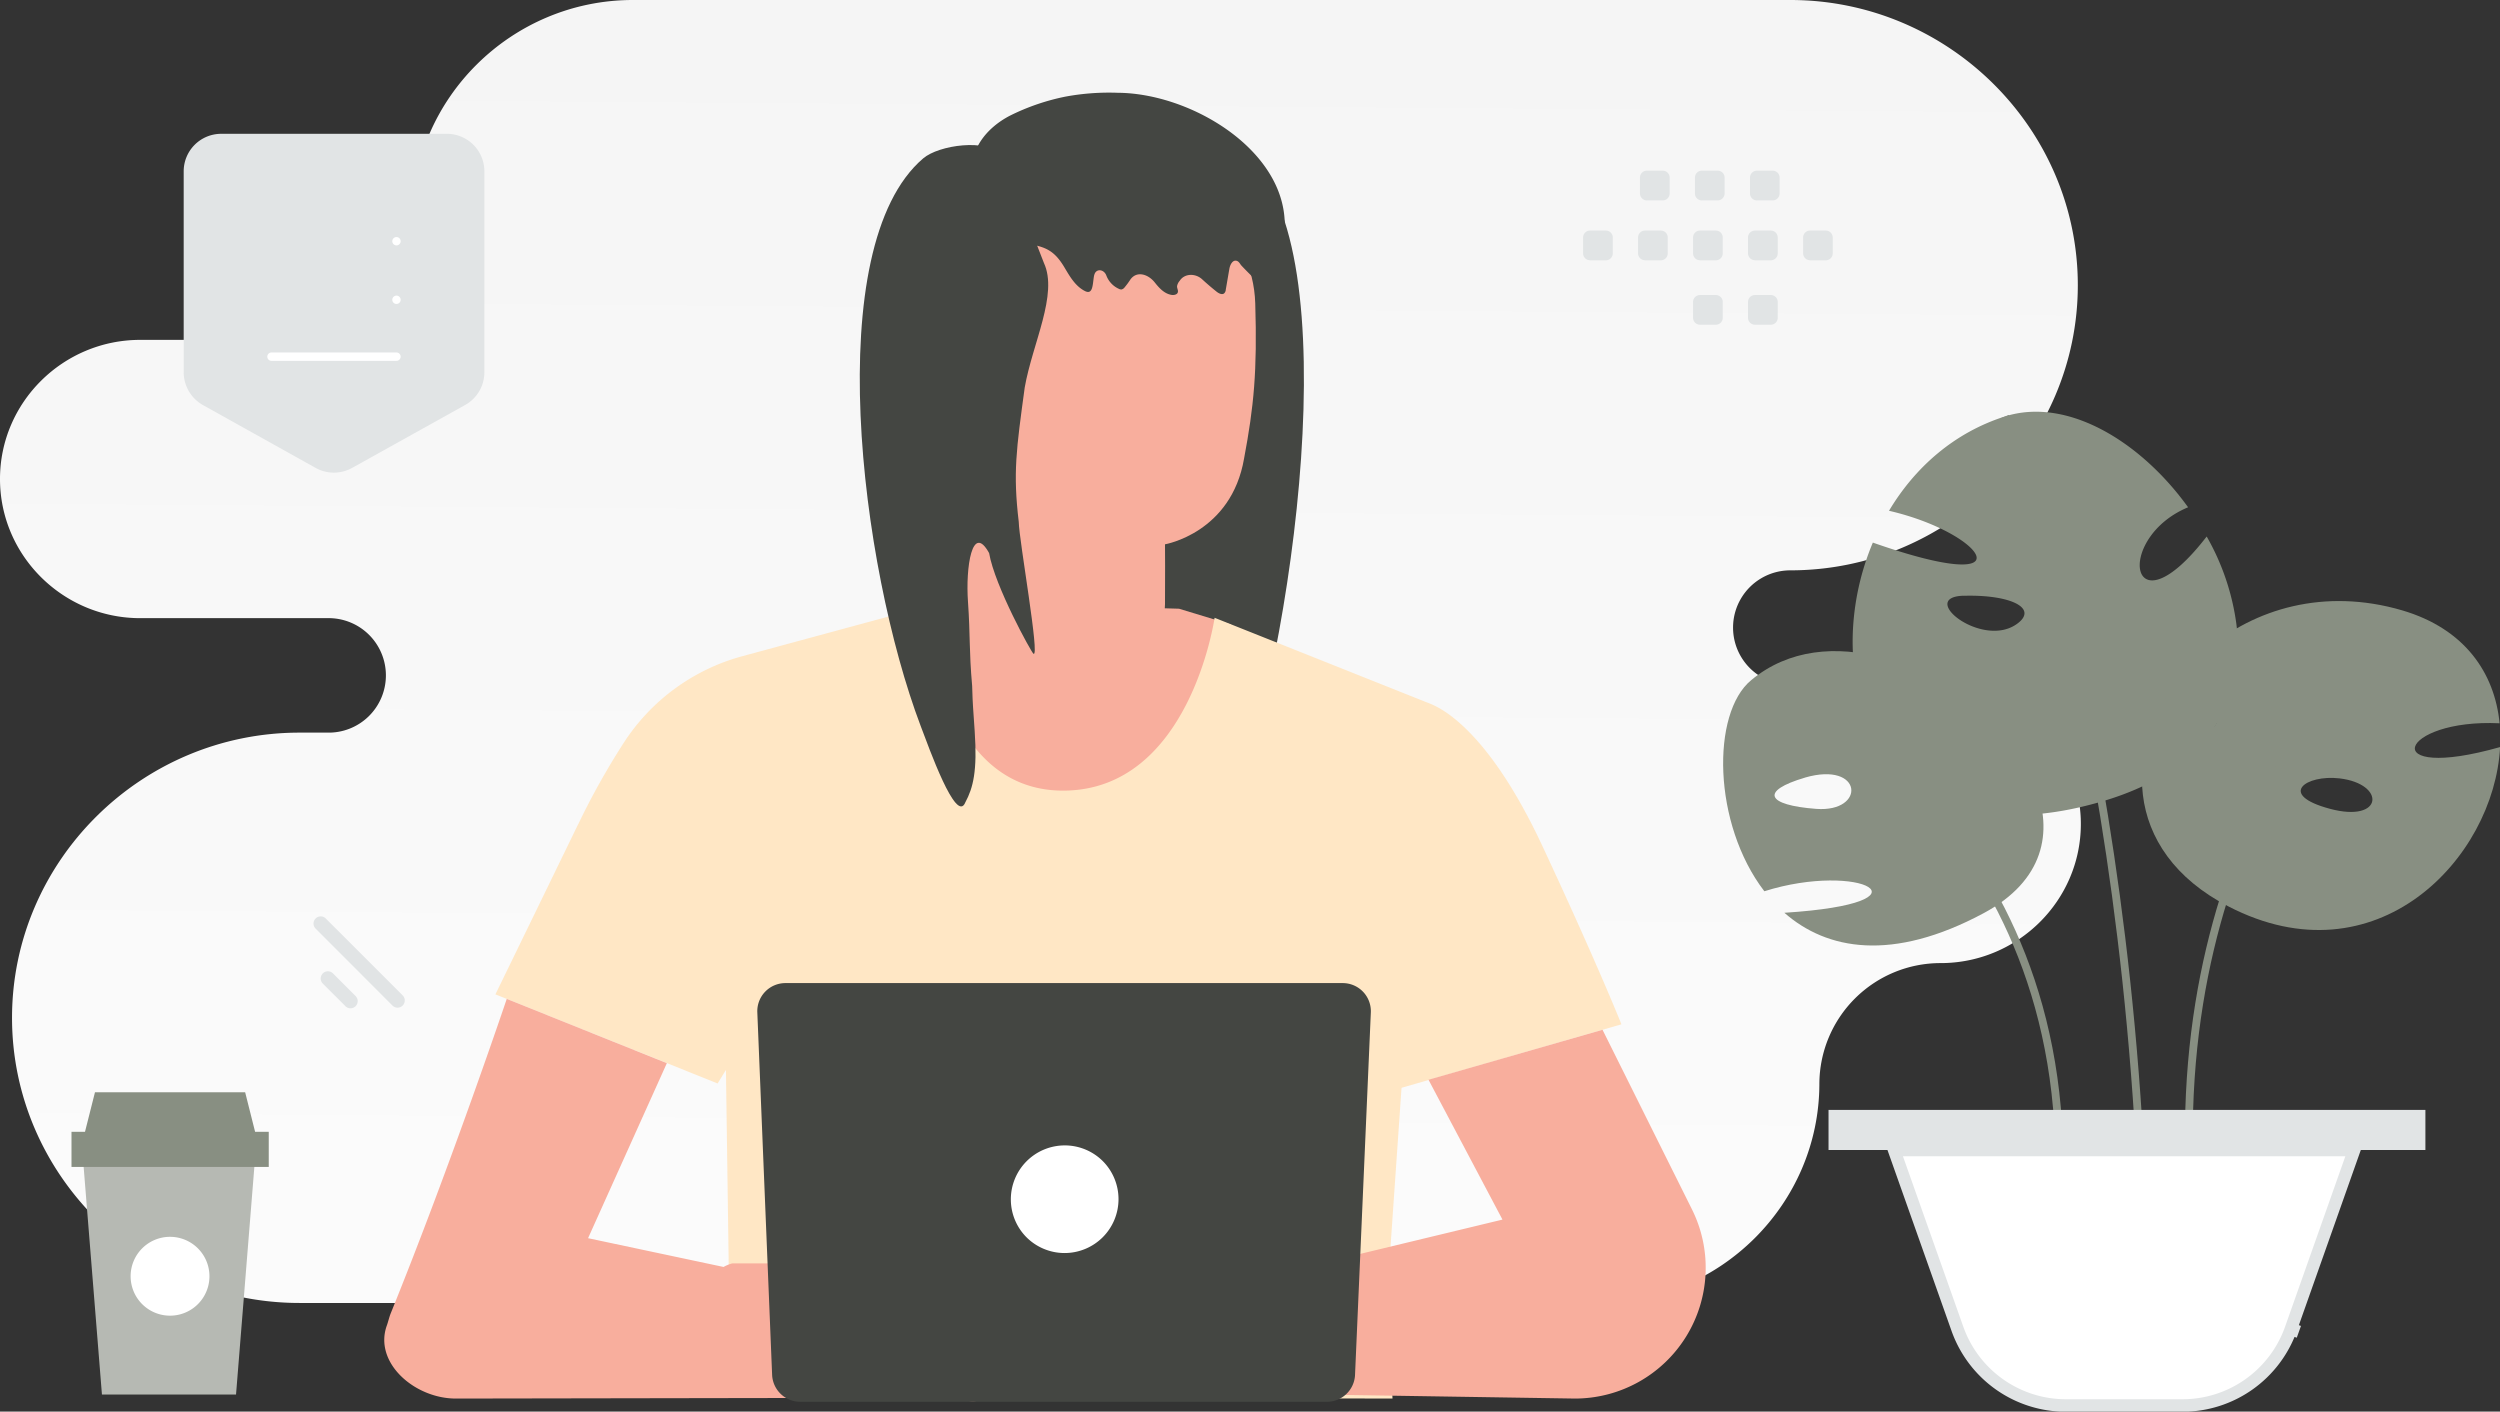
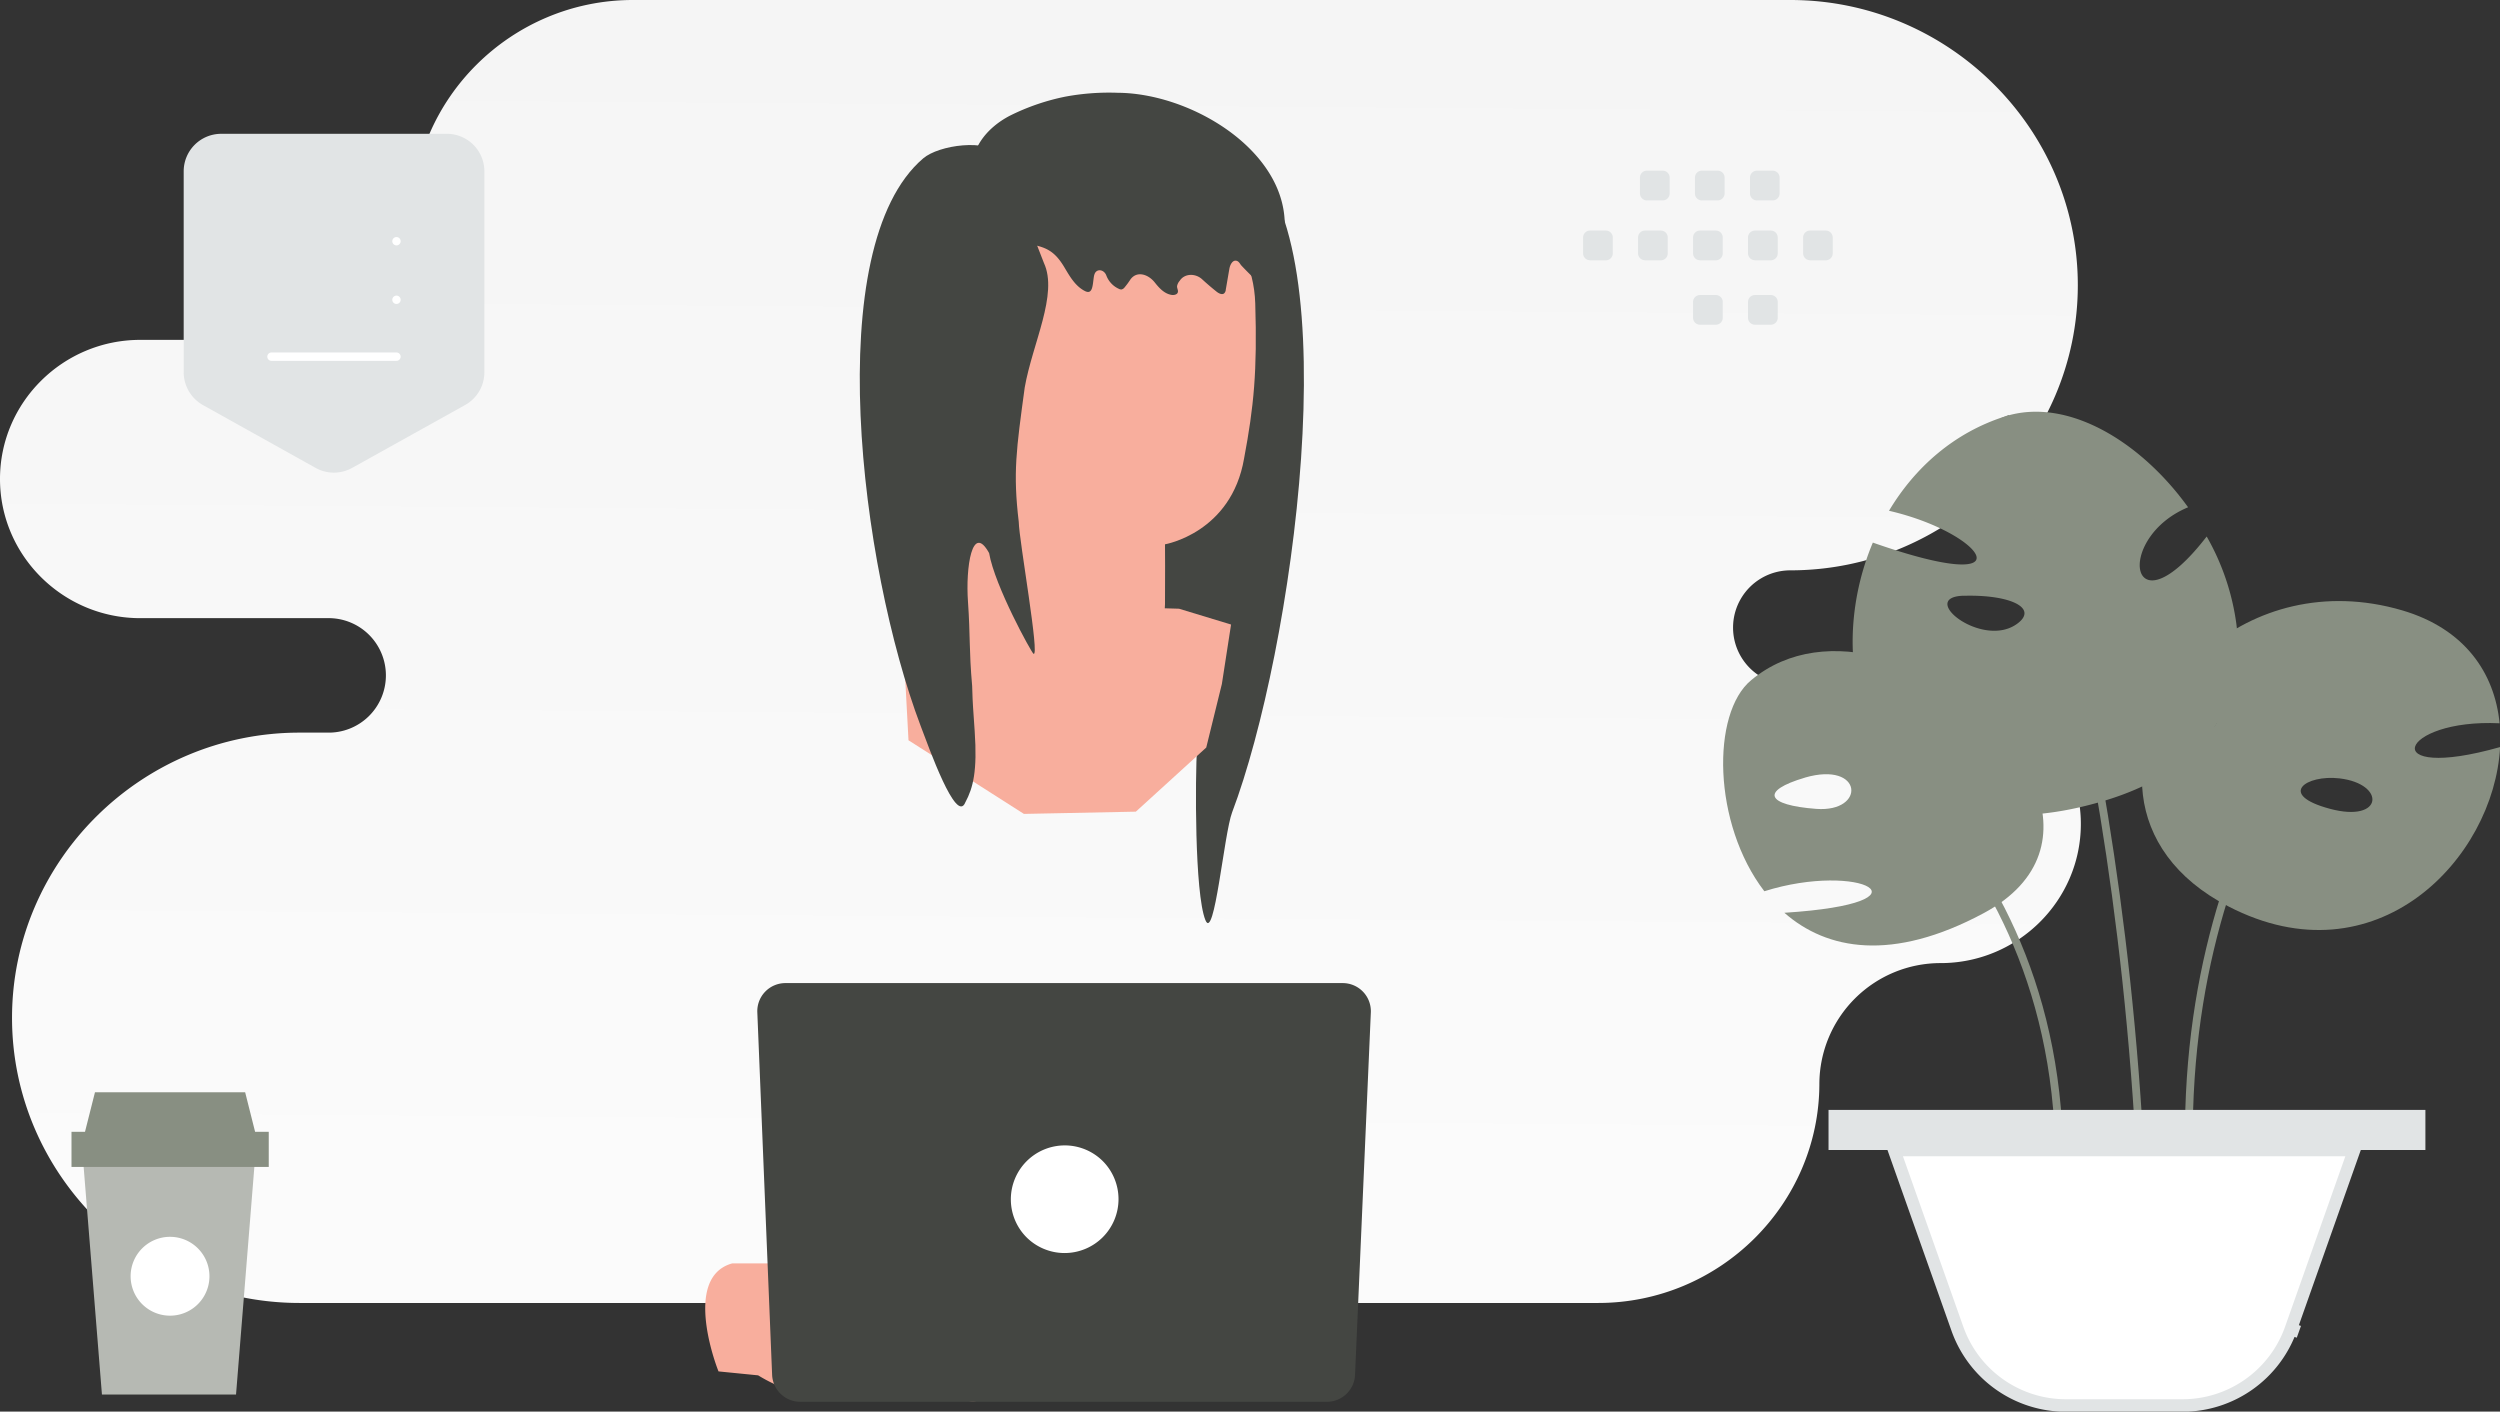
<svg xmlns="http://www.w3.org/2000/svg" id="Layer_1" data-name="Layer 1" viewBox="0 0 800 451.72">
  <rect x="0" y="0" width="800" height="451.72" fill="#333333" stroke="none" />
  <defs>
    <style>.cls-1,.cls-7{fill-rule:evenodd;}.cls-1{fill:url(#linear-gradient);}.cls-2{fill:#444642;}.cls-3{fill:#f8ae9d;}.cls-4{fill:#ffe7c5;}.cls-5{fill:#eb996e;}.cls-10,.cls-6{fill:#fff;}.cls-11,.cls-14,.cls-7{fill:#e1e4e5;}.cls-8{fill:#888f82;}.cls-13,.cls-9{fill:none;}.cls-9{stroke:#888f82;stroke-miterlimit:10;stroke-width:2.5px;}.cls-10,.cls-11{stroke:#e1e4e5;stroke-width:4px;}.cls-12{fill:#b6b9b3;}.cls-13{stroke:#fff;stroke-linecap:round;stroke-linejoin:round;stroke-width:2.68px;}</style>
    <linearGradient id="linear-gradient" x1="329.72" y1="-196.8" x2="337.77" y2="907.58" gradientTransform="matrix(1, 0, 0, -1, 0, 454)" gradientUnits="userSpaceOnUse">
      <stop offset="0" stop-color="#fff" />
      <stop offset="1" stop-color="#eee" />
    </linearGradient>
  </defs>
  <title>raft-illustration-fm</title>
  <path class="cls-1" d="M572.9,0c50.57,0,92,41.06,92,91.26s-41.38,91.25-92,91.25a18.32,18.32,0,1,0,0,36.64H621c24.68,0,44.87,20,44.87,44.52S645.69,308.19,621,308.19a38.77,38.77,0,0,0-38.8,38.51c0,38.64-31.86,70.25-70.79,70.25H95.85c-50.58,0-92-41.06-92-91.25s41.38-91.26,92-91.26h8.89a18.32,18.32,0,1,0,0-36.63H44.87c-24.68,0-44.87-20-44.87-44.53s20.14-44.47,44.77-44.52H93a38.78,38.78,0,0,0,38.81-38.51C131.76,31.61,163.61,0,202.55,0Z" />
  <path class="cls-2" d="M373.92,49.64c4.71-5.46,20.2-3.25,25.22,1,33,28.2,14.48,158.24-4.86,209.31-2.61,6.86-5.68,41.66-8.56,34.46-3.46-8.59-3.28-45.43-2.66-55.54.5-7.9,3.38-16.27,5.2-23.74,3.05-12.37-7.4,1-16.58-15.39-5.75-10.29-2.69-37.28-5.46-21-1.8,10.5-1.68,30-2.36,30.42-2.14,1.38-3.16-23.74-4.55-28.82-4.86-17.83-5.73-38.7-5.09-58.79.43-13.32,1.66-27.42,6.3-37.45" />
  <path class="cls-3" d="M393.94,199.85l-16.65-5.06-72.38-2.14-16.32,4.46,2.13,39.78,36.93,23.56,35.82-.72L386,239.21l5-20.34Z" />
-   <path class="cls-4" d="M185,263.82a238.6,238.6,0,0,1,14.73-26.33A65.64,65.64,0,0,1,237.49,210l59-16s3.07,59,43.67,59,48.51-55.31,48.51-55.31L457,224.93c2.35.91,18.2,6.39,36.63,45.93,17.56,37.64,25.23,56.92,25.23,56.92L448.49,348.1l-4.39,63.3,1.5,36.14L232,447.06l1.2-41.32-.9-63.35-2.67,4.32L158.53,318.2s9.15-18.78,26.45-54.38Z" />
  <path class="cls-3" d="M347.09,220.9c-17.33-.33-37-34.12-37-34.12L309,100c-.9-25,14.65-46.3,42.68-46.42l2.6.12C380.32,54.91,401,73.81,401.68,97.1c.66,21.67-.44,32.93-3.57,49.59-4.08,23.85-25.31,27.49-25.31,27.49s.08,12.06,0,19.11C372.59,209.11,354,221.43,347.09,220.9Z" />
-   <path class="cls-3" d="M317.61,104.74c-.48-.23-19.14-6.46-19.56,12s19.12,15,19.16,14.5.4-26.47.4-26.47Zm195.2,224.8L541.43,387A41.87,41.87,0,0,1,504,447.54l-82.76-1.3-2.91-40.91,62.46-15.06-23.67-44.75,55.73-16Zm-350.65-9.89S144.4,372.4,125,420.35c-.4,1-.83,2.74-1.18,3.72-4.37,11.89,8.78,23.47,22.06,23.47l111.92-.19V411l-69.62-14.78,25.21-56Z" />
  <path class="cls-5" d="M386.46,409.29a64.52,64.52,0,0,0-6.8-.94,35.14,35.14,0,0,0-29.3,12.5,65.29,65.29,0,0,0-4,5.57,7.37,7.37,0,0,1,.8-1.68,33.73,33.73,0,0,1,2.85-4.19,34,34,0,0,1,29.71-12.67,31.07,31.07,0,0,1,5,.84,6.67,6.67,0,0,1,1.76.57Zm-3.82-8.8a29.53,29.53,0,0,0-7.09-1.24,30.93,30.93,0,0,0-16.5,4.67,66,66,0,0,0-13.28,11.24c-1.47,1.56-2.69,2.86-3.65,3.86a9,9,0,0,1-1.39,1.37,10.5,10.5,0,0,1,1.2-1.54q1.69-2,3.47-4a61.26,61.26,0,0,1,13.31-11.5c5.93-3.58,12.34-4.89,16.86-4.56a20.13,20.13,0,0,1,5.26,1,10.25,10.25,0,0,1,1.35.53C382.48,400.38,382.64,400.46,382.64,400.49Z" />
  <path class="cls-3" d="M234.29,404.29h16.07s36.25-13.11,43.71-11.85c6.71,1.13,31.29,17.46,36.12,20.7a3.12,3.12,0,0,1,1.17,1.47,5.22,5.22,0,0,1-.11,3.94,5.29,5.29,0,0,1-2.82,2.76l-.5.21.22.74a9,9,0,0,1,.37,2.94,3.54,3.54,0,0,1-6.59,1.52l.94,1.65a4.25,4.25,0,0,1,.52,2.2l-.09,1.5a4.09,4.09,0,0,1-.83,2.23,4.1,4.1,0,0,1-4.23,1.45,4.07,4.07,0,0,1-1.94-1.18c-3.11-3.44-9.84-10.31-14.41-11.07a107.25,107.25,0,0,0-14.89-.74,5,5,0,0,0-2.83.89,5,5,0,0,0-1.84,2.33c2.69.2,21.54,10,28.21,13.54a7.09,7.09,0,0,1,3.87,5.37c.24,2.09-.8,4.28-4.93,3.3-8.87-2.06-24.8-9.39-24.8-9.39s-8.22-2.34-13.54,1.42c-7.5,5.28-10.94,7.21-17.37,5.08a54.31,54.31,0,0,1-11.17-5.19l-12.67-1.26c-.05,0-12-30,4.36-34.56Z" />
  <path class="cls-5" d="M282.18,410.42a68,68,0,0,1,6.8-.94,35.14,35.14,0,0,1,29.3,12.5,65.29,65.29,0,0,1,4,5.57,6.85,6.85,0,0,0-.8-1.68,32.2,32.2,0,0,0-2.85-4.19A34,34,0,0,0,288.94,409a31.26,31.26,0,0,0-5,.84,8.45,8.45,0,0,0-1.76.57Zm3.82-8.8a29.53,29.53,0,0,1,7.09-1.24,30.88,30.88,0,0,1,16.49,4.67,65.49,65.49,0,0,1,13.28,11.24c1.48,1.56,2.7,2.87,3.66,3.87a8.59,8.59,0,0,0,1.39,1.36,10.5,10.5,0,0,0-1.2-1.54q-1.69-2-3.48-4a61.18,61.18,0,0,0-13.3-11.5c-5.93-3.58-12.34-4.89-16.86-4.56a19.66,19.66,0,0,0-5.26,1,9.2,9.2,0,0,0-1.35.52,1.54,1.54,0,0,0-.46.24Z" />
  <path class="cls-2" d="M256,448.57H424.67a9,9,0,0,0,8.94-8.57l5.06-116.07a9,9,0,0,0-8.93-9.34H251.29a9,9,0,0,0-8.95,9.32L247.08,440A9,9,0,0,0,256,448.57Z" />
  <path class="cls-6" d="M323.47,383.72a17.2,17.2,0,0,0,5,12.2,17.26,17.26,0,0,0,24.4,0,17.24,17.24,0,0,0,0-24.39,17.24,17.24,0,0,0-12.2-5A17.26,17.26,0,0,0,323.47,383.72Z" />
  <path class="cls-3" d="M324.13,138.32H308.91v65.2h15.22Z" />
  <path class="cls-2" d="M318.15,73.82c2.75,3.1,7.58,3.79,11.56,4.4,5.36.82,8,2.54,10.79,7.15,1.76,2.94,3.52,6.16,6.67,7.76,2.56,1.3,2.46-2,2.87-4.59a5,5,0,0,1,.16-.67c.62-2.06,3.11-1.71,3.84.32A7.65,7.65,0,0,0,358,92.41a1.6,1.6,0,0,0,.92.21,1.79,1.79,0,0,0,1-.72,24.38,24.38,0,0,0,1.76-2.39c2-2.91,5.68-1.87,7.88.92,1.37,1.73,3,3.52,5.24,3.92.72.14,1.63,0,2-.57.43-.76-.24-1.51-.13-2.28a3.66,3.66,0,0,1,.84-1.65c1.52-2.38,5-2.46,7.16-.49q2.25,2.07,4.67,4c.69.53,1.69,1.05,2.37.53a1.73,1.73,0,0,0,.54-1.21c.39-2.23.76-4.45,1.15-6.68.22-1.24,1-2.87,2.28-2.55.63.15,1,.73,1.35,1.26s8,8.25,8.19,7.67c1.18-4.31,3.61-8.23,4.8-12.54,7.67-27.73-26.36-50-52.36-50.15a76.61,76.61,0,0,0-16.67,1.22A71.11,71.11,0,0,0,323.21,37c-7.61,3.94-13.37,11.11-11.89,19.66" />
  <path class="cls-2" d="M334.05,84.14c4.63,10-3.68,25.77-6.14,39.86-2.71,19.94-3.78,27.25-1.91,43,.11,6,6.85,43.58,4.71,42.2-.68-.44-12.39-21.7-14.19-32.2-5.43-9.89-7.57,4.55-6.76,15.65.76,10.87.3,15.27,1.33,26.87.2,7,.31,6.56.81,14.46.87,12.73-.48,18.1-3,22.78-2.88,7.2-11.67-17.6-14.29-24.46-19.33-51.07-32.22-153.41.8-181.61,5-4.3,20.52-6.51,25.22-1" />
  <path class="cls-7" d="M508.81,83.3h5.07a2.21,2.21,0,0,0,2.21-2.21V76a2.21,2.21,0,0,0-2.21-2.22h-5.07A2.22,2.22,0,0,0,506.59,76v5.07a2.26,2.26,0,0,0,.17.85,2.16,2.16,0,0,0,.48.72,2.33,2.33,0,0,0,.72.48,2.25,2.25,0,0,0,.85.16Zm17.59,0h5.07a2.22,2.22,0,0,0,2.21-2.21V76a2.22,2.22,0,0,0-2.21-2.22H526.4A2.22,2.22,0,0,0,524.18,76v5.07a2.22,2.22,0,0,0,2.22,2.21Zm17.6,0h5.07a2.22,2.22,0,0,0,2.21-2.21V76a2.22,2.22,0,0,0-2.21-2.22H544A2.22,2.22,0,0,0,541.78,76v5.07a2.26,2.26,0,0,0,.17.85,2.16,2.16,0,0,0,.48.72,2.22,2.22,0,0,0,.72.48,2.25,2.25,0,0,0,.85.16Zm17.59,0h5.07a2.22,2.22,0,0,0,2.21-2.21V76a2.21,2.21,0,0,0-2.21-2.22h-5.07A2.23,2.23,0,0,0,559.36,76v5.07a2.24,2.24,0,0,0,2.23,2.21Zm17.59,0h5.07a2.22,2.22,0,0,0,2.22-2.21V76a2.22,2.22,0,0,0-2.22-2.22h-5.07A2.22,2.22,0,0,0,577,76v5.07a2.22,2.22,0,0,0,2.22,2.21ZM527,64.13h5.07a2.23,2.23,0,0,0,2.22-2.22V56.83a2.22,2.22,0,0,0-2.22-2.22H527a2.21,2.21,0,0,0-2.21,2.22V61.9a2.17,2.17,0,0,0,.64,1.57,2.36,2.36,0,0,0,.72.49,2.26,2.26,0,0,0,.85.17Zm17.59,0h5.07a2.24,2.24,0,0,0,2.22-2.22V56.83a2.3,2.3,0,0,0-.65-1.57,2.25,2.25,0,0,0-1.57-.65h-5.07a2.22,2.22,0,0,0-2.21,2.22V61.9a2.17,2.17,0,0,0,.64,1.57,2.36,2.36,0,0,0,.72.49,2.26,2.26,0,0,0,.85.17Zm17.59,0h5.07a2.23,2.23,0,0,0,2.23-2.22V56.83a2.23,2.23,0,0,0-2.23-2.22h-5.07A2.22,2.22,0,0,0,560,56.83V61.9a2.22,2.22,0,0,0,2.21,2.23ZM544,103.91h5.07a2.22,2.22,0,0,0,2.21-2.21V96.62a2.22,2.22,0,0,0-2.21-2.21H544a2.22,2.22,0,0,0-2.22,2.21v5.08a2.17,2.17,0,0,0,.17.84,2.21,2.21,0,0,0,1.2,1.2,2.26,2.26,0,0,0,.85.17Zm17.59,0h5.07a2.23,2.23,0,0,0,1.56-.65,2.2,2.2,0,0,0,.65-1.56V96.62a2.21,2.21,0,0,0-2.21-2.21h-5.07a2.23,2.23,0,0,0-2.23,2.21v5.08a2.24,2.24,0,0,0,2.23,2.21Z" />
  <path class="cls-8" d="M592.89,202.63a83,83,0,0,1,6.42-29c50.72,17.79,35.86-3.1,5.17-10.18,8.26-13.82,20.78-25,37.17-30.21,19.85-6.27,43.37,8,58.54,29.09-23.86,9.91-18.79,41.42,5.95,9.35a77.09,77.09,0,0,1,9.5,28c2.9,23.47-7.91,46.51-42.9,56.75-56.39,16.61-81.09-17-79.85-53.74Zm35.46-12c-14.89.43,5.95,17.1,17.1,9C652.43,194.59,643.27,190.21,628.35,190.65Z" />
  <path class="cls-9" d="M686.35,442.37c2.47-190-44.67-309.13-44.67-309.13" />
  <path class="cls-8" d="M699,215c7.79,32.88,16.48,14.56,7.07-7.05,15.3-13.1,37.73-19.93,62.62-12.64,20.09,5.9,29.62,20.12,31.18,36.14-32.18-1.55-40,19,.16,7.61-1.9,35.83-39.75,75.41-86.92,51C678.47,272.2,679.43,237.84,699,215Zm46.63,43.83c17.08,4.57,17.92-8,3-9.75C738,247.83,728.53,254.26,745.6,258.82Z" />
  <path class="cls-9" d="M701.06,382.05c-7.82-119.31,60.47-179.39,60.47-179.39" />
  <path class="cls-8" d="M564.59,285.2c-16.57-21.61-17-57-4.23-67.53,12-10,27.44-11.21,42.27-7.11-3.77,22.48,14.61,32.35,10.22,3.73,34.55,15.43,60.38,57.25,21.93,77.92C605.5,307.92,584.56,304,571,292.09,620.55,288.92,595.16,275.54,564.59,285.2Zm13-36.36c-14.45,4.26-12.43,8.79,3.59,10S596.22,243.41,577.55,248.84Z" />
  <path class="cls-9" d="M658.82,381c4.77-118.23-88.57-161.44-88.57-161.44" />
  <path class="cls-10" d="M753.34,368H606.11l20.28,57.27a36.84,36.84,0,0,0,34.73,24.49h37.23a36.82,36.82,0,0,0,34.74-24.49l2.55.91-2.55-.91L753.34,368Z" />
  <path class="cls-11" d="M774.13,366v-8.83h-187V366Z" />
  <path class="cls-12" d="M26.42,369.13l6.2,77.12H75.53l6.21-77.12Z" />
  <path class="cls-8" d="M22.88,362.17H86v11.24H22.88Zm4.32,0H81.63l-3.18-12.64H30.39Z" />
  <path class="cls-6" d="M41.8,408.4a12.62,12.62,0,0,0,3.69,8.92,12.61,12.61,0,1,0,17.84-17.84A12.61,12.61,0,0,0,41.8,408.4Z" />
  <path class="cls-7" d="M155,119.11V54.82a12,12,0,0,0-12-12H70.78a12,12,0,0,0-12,12v64.29a12.09,12.09,0,0,0,6.19,10.53L101,149.73a12,12,0,0,0,11.68,0l36.09-20.09A12,12,0,0,0,155,119.11Z" />
  <path class="cls-13" d="M126.87,114.13h-40m40-18.2h0Zm0-18.74h0Z" />
-   <path class="cls-14" d="M104.25,293.92l24.7,24.7a2.31,2.31,0,0,1-3.26,3.26L101,297.17a2.3,2.3,0,0,1,3.26-3.25Z" />
-   <path class="cls-14" d="M106.67,311.6l7.12,7.13a2.3,2.3,0,0,1-3.26,3.25l-7.12-7.12a2.31,2.31,0,1,1,3.26-3.26Z" />
</svg>